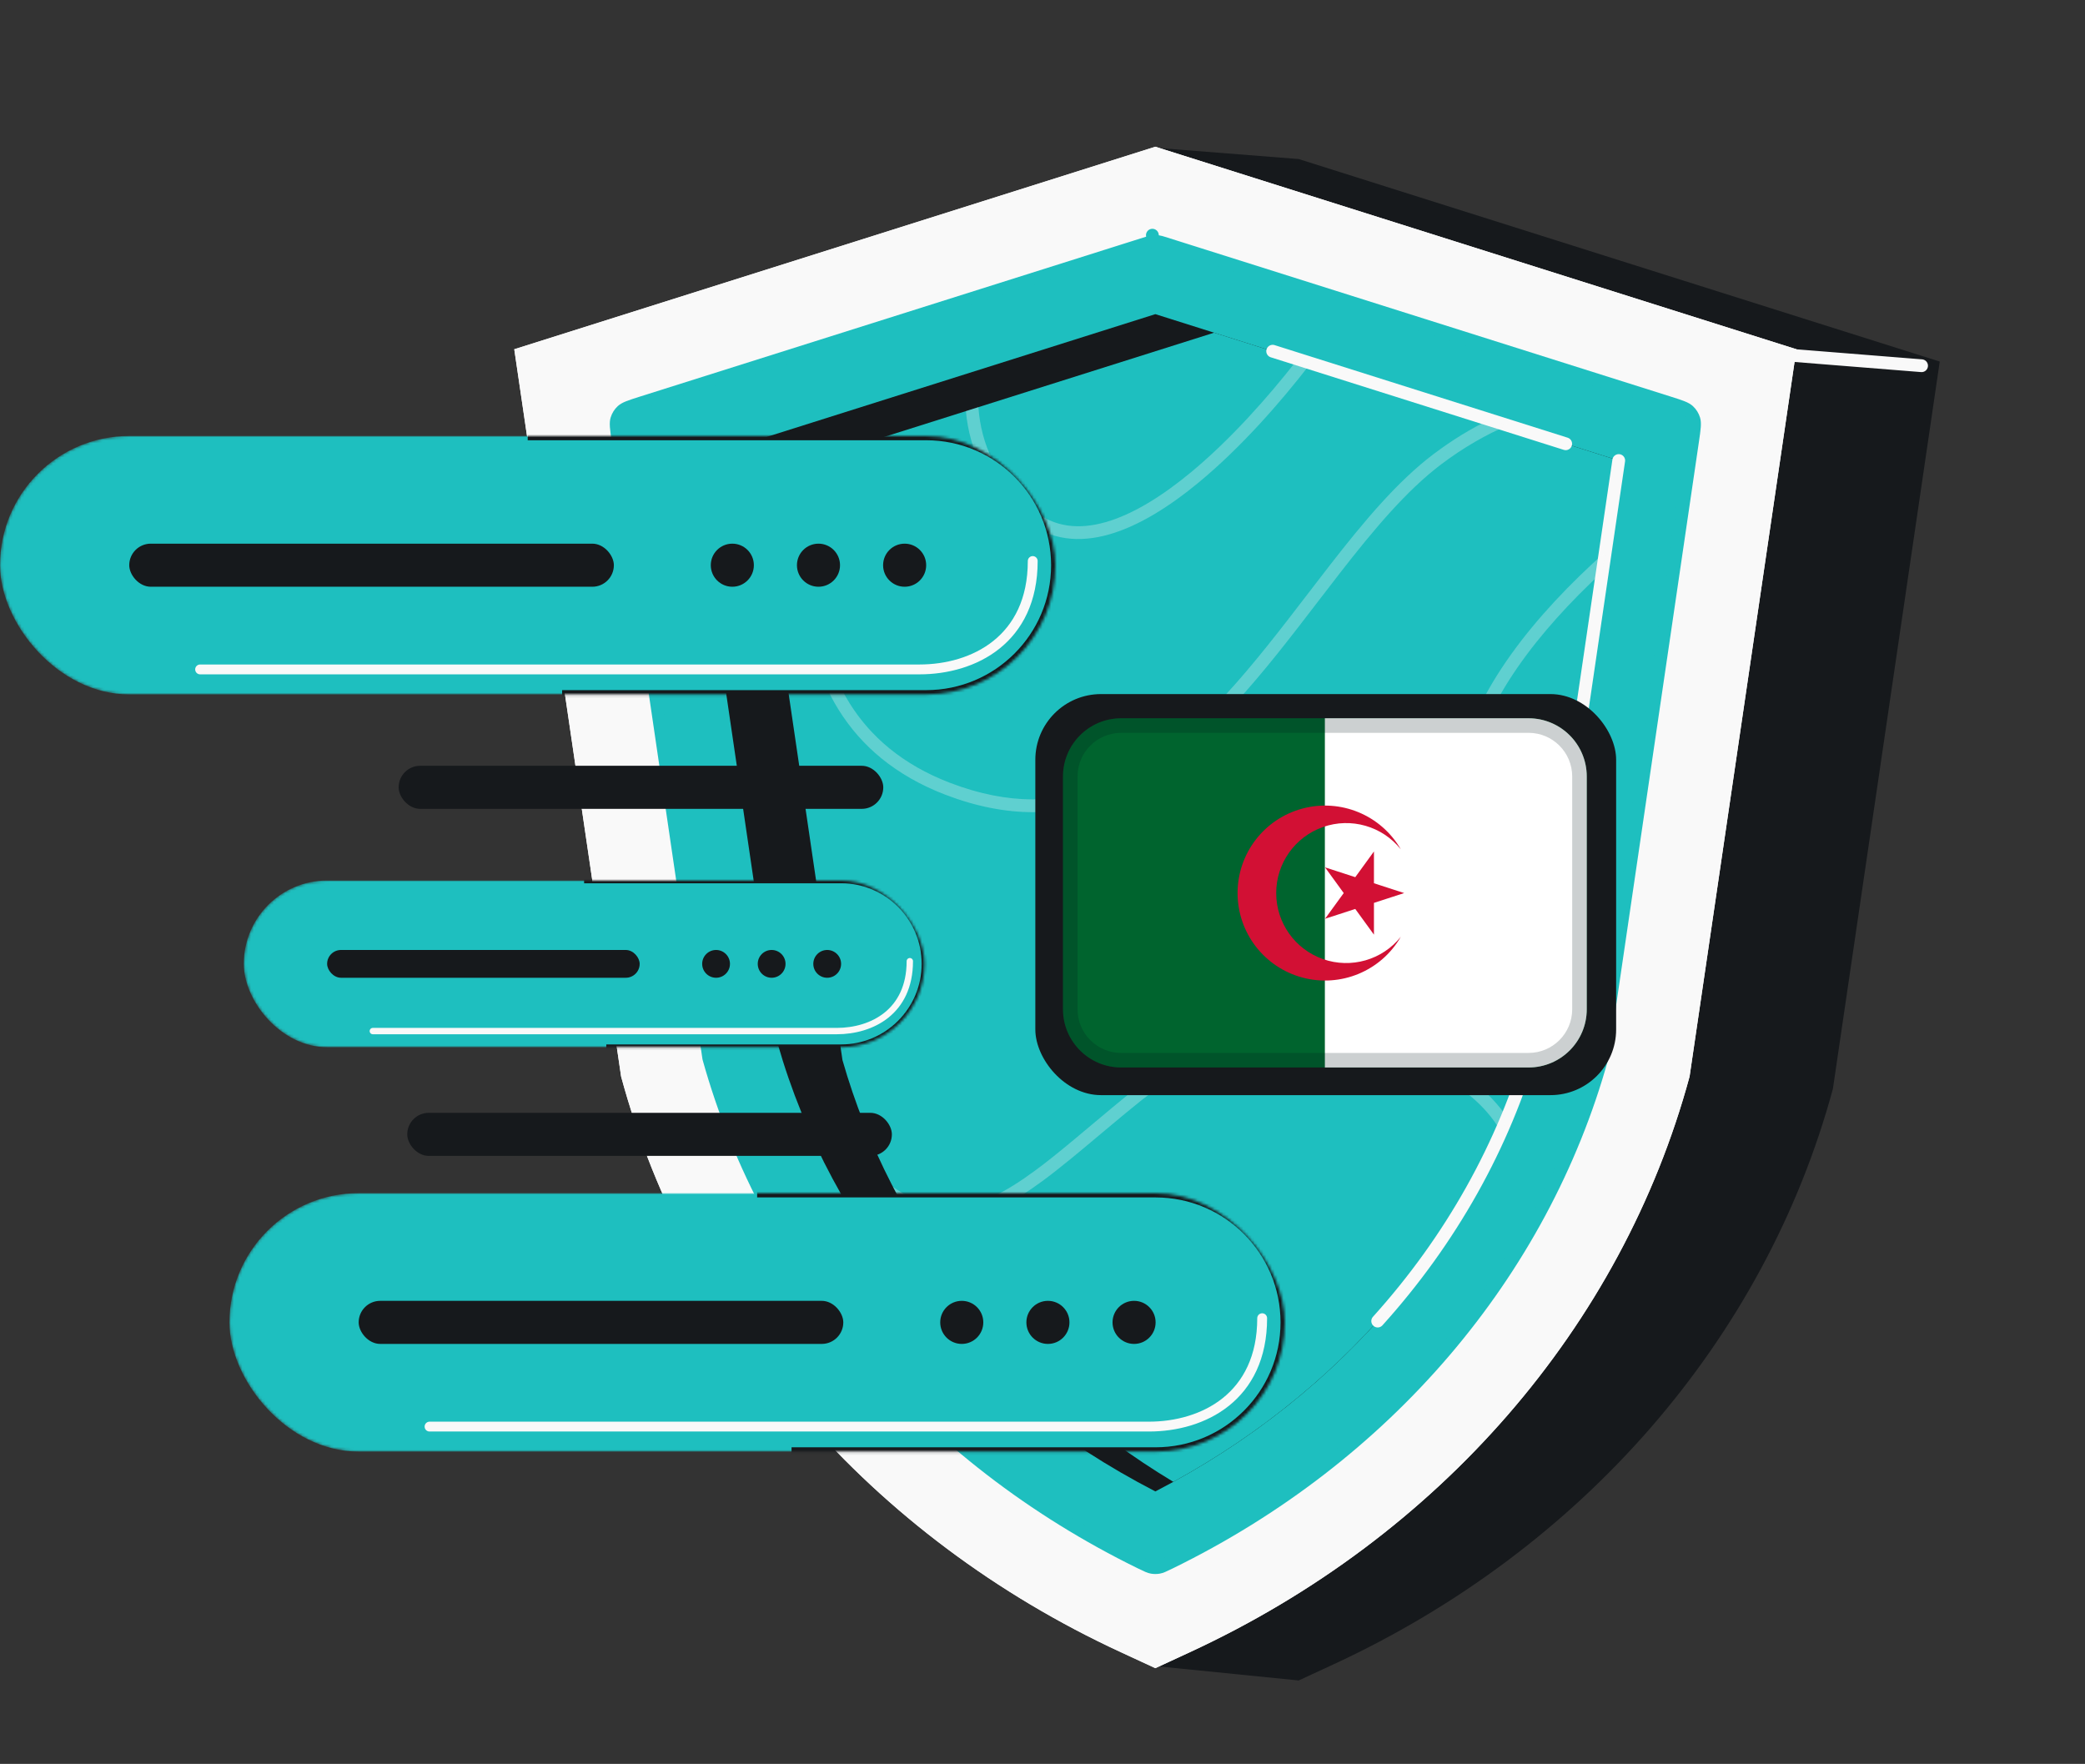
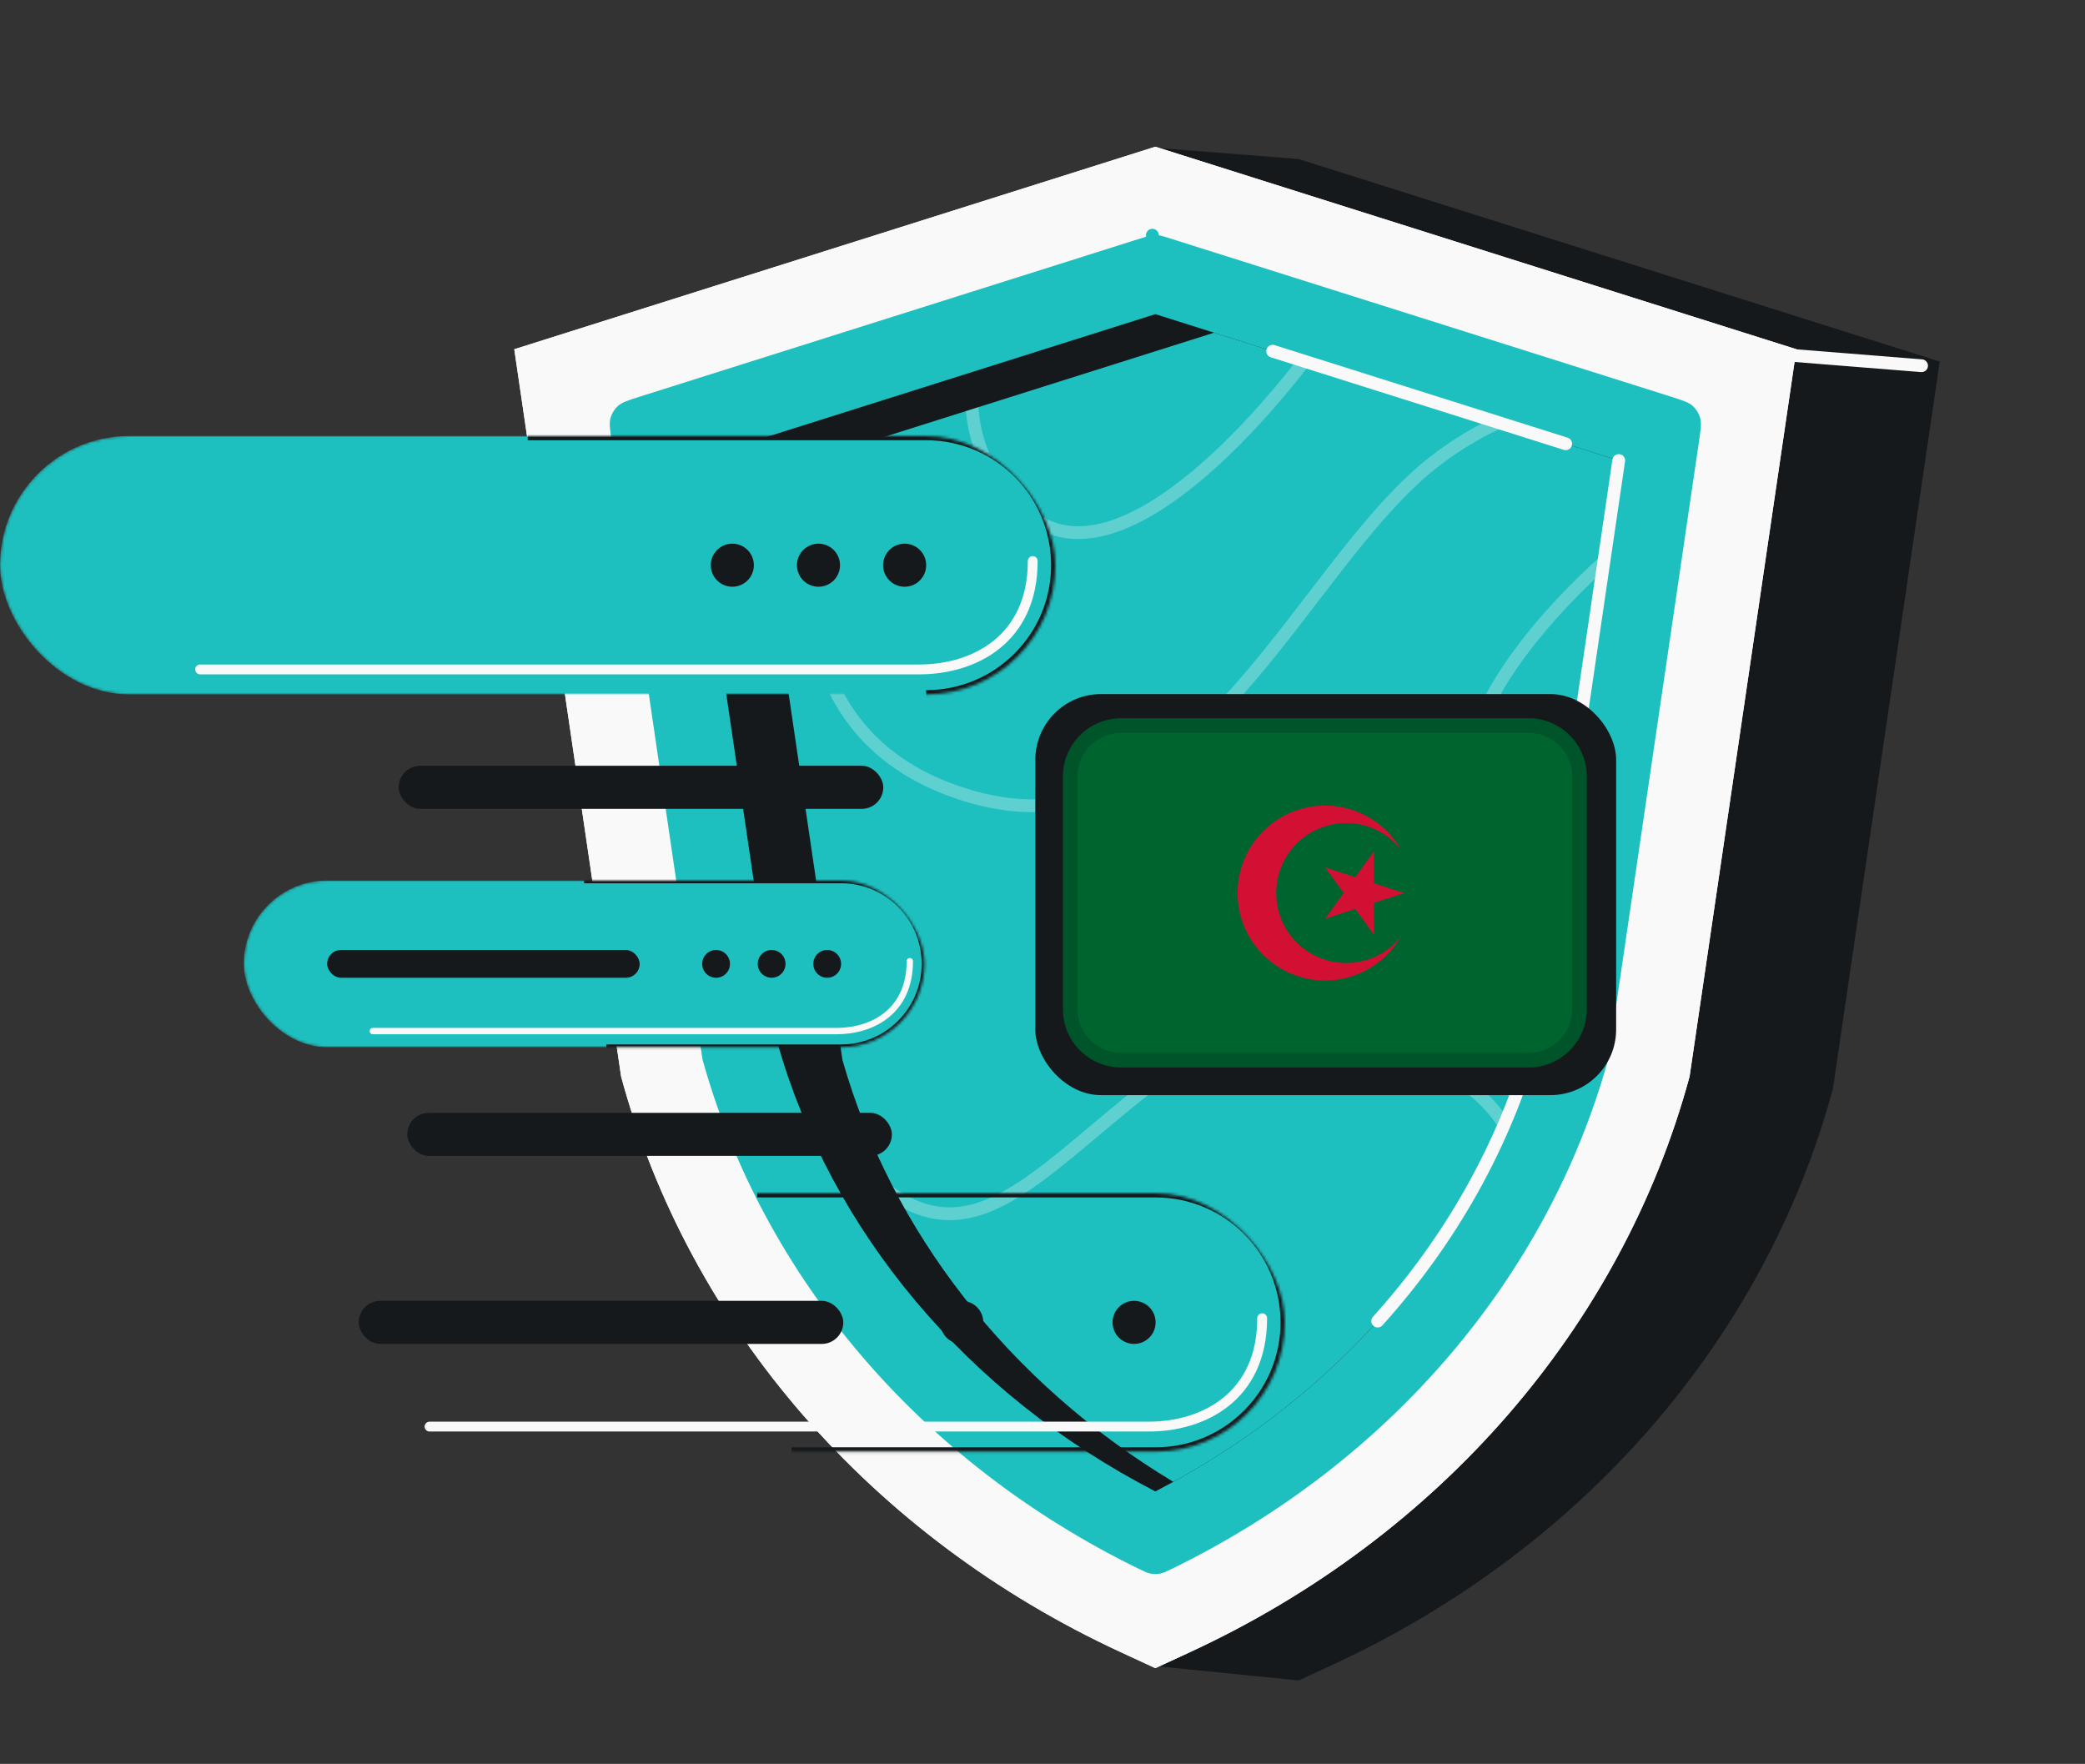
<svg xmlns="http://www.w3.org/2000/svg" width="727" height="615" viewBox="0 0 727 615" fill="none">
  <rect x="0" y="0" width="727" height="615" fill="#333333" stroke="none" />
  <path d="M229.29 126.062L266.545 379.64C288.528 460.706 345.078 529.766 422.795 571.387L401.945 580.809L452.822 585.918L464.827 580.367C551.799 540.16 615.449 466.847 639.098 379.64L676.353 126.062L452.821 55.448L403.032 51.535L422.795 64.933L229.29 126.062Z" fill="#16191C" />
  <path d="M617.022 123.274L670.018 127.513" stroke="#F9F9F9" stroke-width="4.453" stroke-linecap="round" />
  <path d="M402.848 51.159L179.317 121.774L216.572 375.352C240.22 462.558 303.87 535.872 390.843 576.079L402.848 581.629L414.853 576.079C501.825 535.872 565.476 462.558 589.124 375.352L626.379 121.774L402.848 51.159Z" fill="#F9F9F9" />
  <path d="M402.846 51.153L179.315 121.767L216.57 375.345C240.218 462.552 303.869 535.865 390.841 576.072L402.846 581.622L414.852 576.072C501.824 535.865 565.474 462.552 589.122 375.345L626.377 121.767L402.846 51.153Z" fill="#F9F9F9" />
  <path d="M216.926 143.232C217.38 142.815 218.004 142.434 219.121 141.982C220.265 141.52 221.76 141.046 223.917 140.364L399.171 85.001C400.897 84.456 401.488 84.278 402.071 84.21L401.813 82L402.071 84.21C402.586 84.15 403.106 84.15 403.621 84.21C404.204 84.278 404.795 84.456 406.521 85.001L581.775 140.364C583.932 141.046 585.427 141.52 586.571 141.982C587.688 142.434 588.312 142.815 588.766 143.232C589.65 144.045 590.299 145.08 590.644 146.23C590.821 146.821 590.891 147.549 590.81 148.751C590.726 149.982 590.5 151.534 590.171 153.772L558.561 368.926C537.674 443.874 483.313 508.004 407.902 544.865C405.63 545.975 404.86 546.33 403.994 546.481C403.282 546.606 402.41 546.606 401.698 546.481C400.833 546.33 400.062 545.975 397.79 544.865C322.379 508.004 268.018 443.874 247.131 368.926L215.521 153.772C215.192 151.534 214.966 149.982 214.882 148.751C214.801 147.549 214.871 146.821 215.048 146.23C215.393 145.08 216.042 144.045 216.926 143.232Z" fill="#1EBFBF" stroke="#1EBFBF" stroke-width="4.453" stroke-linejoin="round" />
  <path fill-rule="evenodd" clip-rule="evenodd" d="M402.848 109.529L564.421 160.571L534.562 363.806C515.911 429.099 468.902 485.887 402.848 520.004C336.794 485.887 289.784 429.099 271.133 363.806L241.274 160.571L402.848 109.529Z" fill="#16191C" />
  <path fill-rule="evenodd" clip-rule="evenodd" d="M409.118 516.665C351.661 482.016 310.824 429.372 293.75 369.602L263.891 166.367L423.332 115.999L564.421 160.57L534.562 363.804C516.506 427.012 471.875 482.25 409.118 516.665Z" fill="#1EBFBF" />
  <path d="M564.421 160.568L534.562 363.803C524.406 399.356 505.843 432.387 480.374 460.609M443.753 122.449L545.929 154.727" stroke="#F9F9F9" stroke-width="4.453" stroke-linecap="round" />
  <path opacity="0.3" fill-rule="evenodd" clip-rule="evenodd" d="M285.467 159.553L290.485 157.968C286.469 172.865 283.899 189.611 284.794 205.823C285.574 219.938 288.974 233.549 296.237 245.186C303.482 256.793 314.643 266.559 331.172 272.913C351.875 280.872 369.464 280.095 385.023 273.994C400.666 267.86 414.43 256.278 427.278 242.325C437.32 231.42 446.689 219.201 455.927 207.152L455.928 207.152C458.521 203.769 461.104 200.4 463.689 197.078C475.416 182.002 487.189 167.866 499.919 158.277C506.467 153.344 512.97 149.415 519.333 146.328L525.674 148.331C518.183 151.532 510.433 155.931 502.598 161.833C490.395 171.026 478.942 184.721 467.203 199.812C464.664 203.076 462.111 206.406 459.537 209.763L459.535 209.766C450.279 221.839 440.746 234.273 430.554 245.341C417.514 259.502 403.205 271.648 386.649 278.14C370.009 284.664 351.27 285.41 329.575 277.07C312.185 270.385 300.239 260.008 292.46 247.543C284.698 235.107 281.157 220.715 280.348 206.069C279.478 190.307 281.764 174.136 285.467 159.553ZM315.555 421.56C314.103 418.992 312.699 416.4 311.344 413.787C318.801 419.156 325.592 421.18 332.112 420.948C341.324 420.621 350.529 415.79 360.908 408.146C366.969 403.682 373.212 398.436 379.974 392.753L379.975 392.752C384.865 388.643 390.026 384.306 395.586 379.872C409.06 369.126 427.122 362.996 445.597 361.196C464.078 359.396 483.171 361.906 498.799 368.656C509.901 373.451 519.364 380.443 525.528 389.637C524.833 391.308 524.118 392.973 523.384 394.629C517.935 385.089 508.611 377.744 497.033 372.744C482.196 366.336 463.875 363.889 446.029 365.628C428.177 367.367 411.001 373.273 398.362 383.353C393.026 387.609 387.926 391.892 383.038 395.997L383.038 395.997L383.037 395.997C376.143 401.787 369.67 407.222 363.549 411.731C353.023 419.484 342.894 425.02 332.27 425.398C326.738 425.595 321.211 424.392 315.555 421.56ZM538.434 337.454L537.632 342.914C535.927 341.273 534.257 339.584 532.632 337.85C515.366 319.413 502.987 295.491 508.454 267.748C513.808 240.574 535.307 214.265 559.737 192.457L558.716 199.403C536.223 220.248 517.605 244.335 512.822 268.609C507.74 294.401 519.14 316.93 535.883 334.806C536.721 335.701 537.572 336.584 538.434 337.454ZM341.146 141.964L336.792 143.339C337.992 156.614 343.743 170.276 357.617 181.463C366.254 188.428 376.379 189.295 386.771 186.323C397.079 183.376 407.795 176.63 418.063 168.135C432.366 156.302 446.097 140.825 457.023 126.644L452.498 125.214C441.895 138.837 428.789 153.483 415.225 164.704C405.164 173.028 395.003 179.338 385.547 182.042C376.176 184.721 367.651 183.834 360.412 177.997C347.27 167.4 342.054 154.509 341.146 141.964Z" fill="#F9F9F9" />
  <mask id="mask0_474_5735" style="mask-type:alpha" maskUnits="userSpaceOnUse" x="0" y="152" width="368" height="91">
    <rect y="152" width="368" height="90.123" rx="45.061" fill="#42C6BD" />
  </mask>
  <g mask="url(#mask0_474_5735)">
    <rect y="152" width="368" height="90.123" rx="45.061" fill="#1EBFBF" />
-     <path d="M184 152H322.939C347.825 152 368 172.175 368 197.061V197.061C368 221.948 347.825 242.122 322.939 242.122H196" stroke="#16191C" stroke-width="3" />
-     <rect x="45.062" y="189.555" width="168.98" height="15.02" rx="7.51" fill="#16191C" />
+     <path d="M184 152H322.939C347.825 152 368 172.175 368 197.061V197.061C368 221.948 347.825 242.122 322.939 242.122" stroke="#16191C" stroke-width="3" />
    <circle cx="255.348" cy="197.065" r="7.51" fill="#16191C" />
    <circle cx="285.389" cy="197.065" r="7.51" fill="#16191C" />
    <circle cx="315.43" cy="197.065" r="7.51" fill="#16191C" />
    <path d="M69.773 233.401H320.583C339.48 233.401 360.094 223.094 360.094 195.608" stroke="#F9F9F9" stroke-width="3.436" stroke-linecap="round" stroke-linejoin="round" />
  </g>
  <mask id="mask1_474_5735" style="mask-type:alpha" maskUnits="userSpaceOnUse" x="80" y="416" width="368" height="91">
    <rect x="80" y="416" width="368" height="90.123" rx="45.061" fill="#42C6BD" />
  </mask>
  <g mask="url(#mask1_474_5735)">
-     <rect x="80" y="416" width="368" height="90.123" rx="45.061" fill="#1EBFBF" />
    <path d="M264 416H402.939C427.825 416 448 436.175 448 461.061V461.061C448 485.948 427.825 506.122 402.939 506.122H276" stroke="#16191C" stroke-width="3" />
    <rect x="125.062" y="453.555" width="168.98" height="15.02" rx="7.51" fill="#16191C" />
    <circle cx="335.348" cy="461.065" r="7.51" fill="#16191C" />
-     <circle cx="365.389" cy="461.065" r="7.51" fill="#16191C" />
    <circle cx="395.43" cy="461.065" r="7.51" fill="#16191C" />
    <path d="M149.773 497.401H400.583C419.48 497.401 440.094 487.094 440.094 459.608" stroke="#F9F9F9" stroke-width="3.436" stroke-linecap="round" stroke-linejoin="round" />
  </g>
  <rect x="139" y="267" width="168.98" height="15.02" rx="7.51" fill="#16191C" />
  <rect x="142" y="388" width="168.98" height="15.02" rx="7.51" fill="#16191C" />
  <mask id="mask2_474_5735" style="mask-type:alpha" maskUnits="userSpaceOnUse" x="85" y="307" width="238" height="59">
    <rect x="85" y="307" width="237.333" height="58.123" rx="29.061" fill="#42C6BD" />
  </mask>
  <g mask="url(#mask2_474_5735)">
    <rect x="85" y="307" width="237.333" height="58.123" rx="29.061" fill="#1EBFBF" />
    <path d="M203.667 307H293.272C309.322 307 322.333 320.011 322.333 336.061V336.061C322.333 352.111 309.322 365.122 293.272 365.122H211.406" stroke="#16191C" stroke-width="1.935" />
    <rect x="114.062" y="331.22" width="108.98" height="9.687" rx="4.844" fill="#16191C" />
    <circle cx="249.681" cy="336.064" r="4.844" fill="#16191C" />
    <circle cx="269.055" cy="336.064" r="4.844" fill="#16191C" />
    <circle cx="288.429" cy="336.064" r="4.844" fill="#16191C" />
    <path d="M129.999 359.498H291.753C303.94 359.498 317.235 352.851 317.235 335.124" stroke="#F9F9F9" stroke-width="2.216" stroke-linecap="round" stroke-linejoin="round" />
  </g>
  <rect x="361" y="242" width="202.517" height="139.833" rx="22.904" fill="#16191C" />
  <path fill-rule="evenodd" clip-rule="evenodd" d="M390.936 250.438H532.979C544.186 250.438 553.271 259.523 553.271 270.73V351.898C553.271 363.105 544.186 372.19 532.979 372.19H390.936C379.729 372.19 370.644 363.105 370.644 351.898V270.73C370.644 259.523 379.729 250.438 390.936 250.438Z" fill="#00642E" />
-   <path fill-rule="evenodd" clip-rule="evenodd" d="M461.957 372.19H532.979C544.18 372.19 553.261 363.114 553.271 351.916C553.271 351.91 553.271 351.904 553.271 351.898V270.73C553.271 270.724 553.271 270.718 553.271 270.712C553.261 259.514 544.18 250.438 532.979 250.438H461.957V372.19Z" fill="white" />
  <path opacity="0.2" fill-rule="evenodd" clip-rule="evenodd" d="M532.979 250.438H390.936C379.729 250.438 370.644 259.523 370.644 270.73V351.898C370.644 363.105 379.729 372.19 390.936 372.19H532.979C544.186 372.19 553.271 363.105 553.271 351.898V270.73C553.271 259.523 544.186 250.438 532.979 250.438ZM375.717 270.73C375.717 262.325 382.53 255.511 390.936 255.511H532.979C541.384 255.511 548.198 262.325 548.198 270.73V351.898C548.198 360.303 541.384 367.117 532.979 367.117H390.936C382.53 367.117 375.717 360.303 375.717 351.898V270.73Z" fill="#031619" />
  <path fill-rule="evenodd" clip-rule="evenodd" d="M454.125 281.918C467.459 278.345 481.53 284.174 488.432 296.128C481.957 288.041 471.08 284.924 461.304 288.356C451.528 291.787 444.986 301.018 444.986 311.378C444.986 321.739 451.528 330.969 461.304 334.401C471.08 337.832 481.957 334.715 488.432 326.628C481.53 338.583 467.459 344.411 454.125 340.838C440.791 337.265 431.519 325.182 431.519 311.378C431.519 297.574 440.791 285.491 454.125 281.918ZM489.606 311.378L479.069 307.954V296.875L472.556 305.838L462.019 302.415L468.532 311.378L462.019 320.342L472.556 316.918L479.069 325.881V314.802L489.606 311.378Z" fill="#D21034" />
</svg>